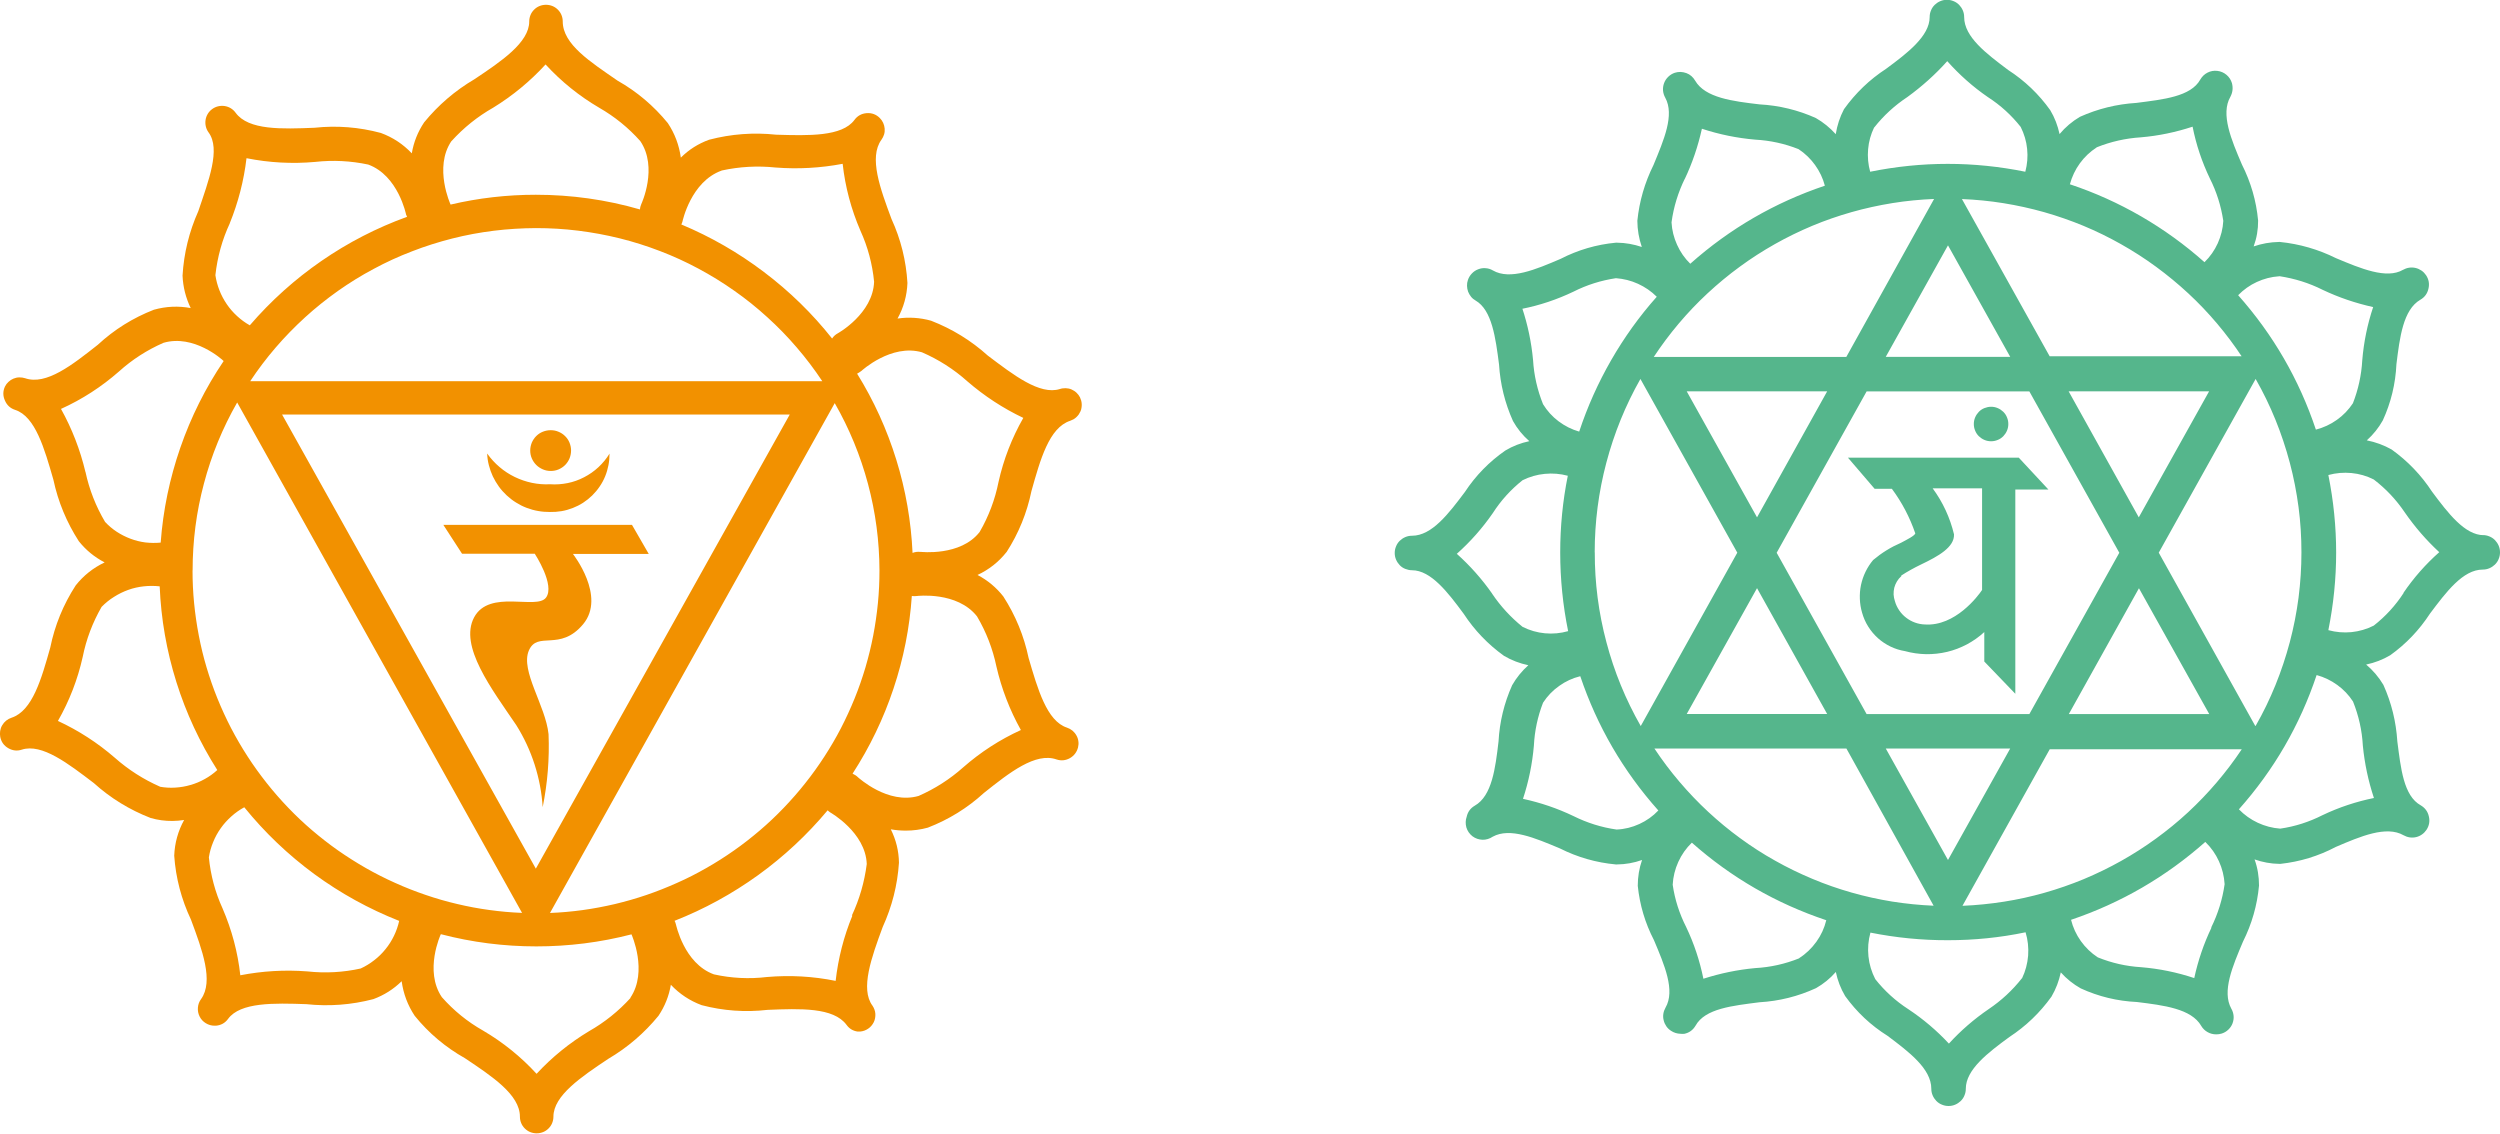
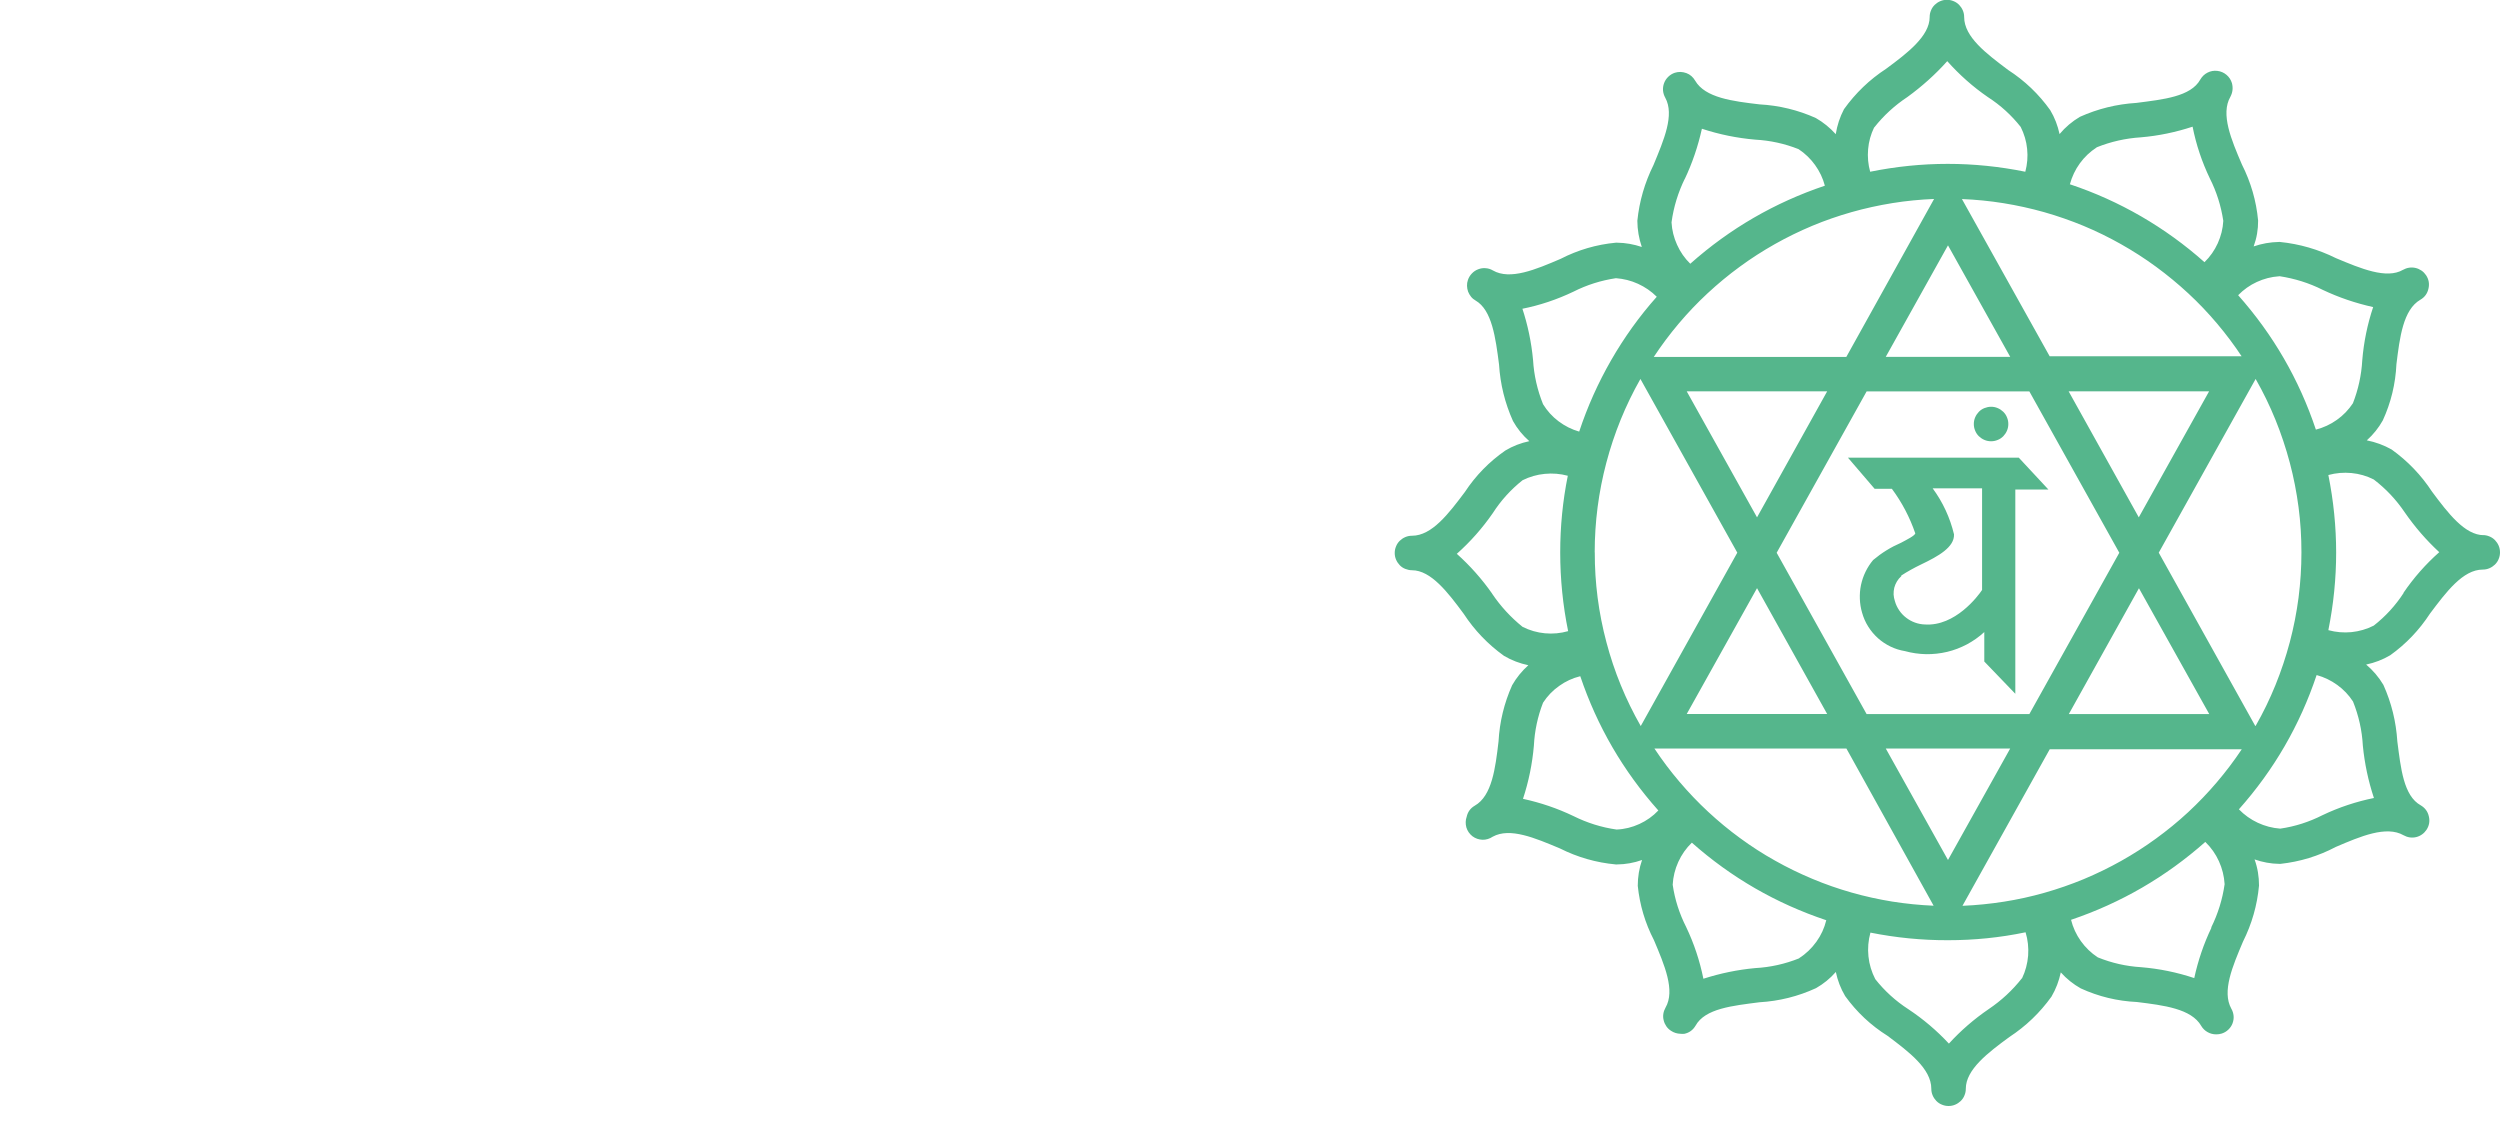
<svg xmlns="http://www.w3.org/2000/svg" viewBox="0 0 302.94 137.39" data-sanitized-data-name="Layer 2" data-name="Layer 2" id="Layer_2">
  <defs>
    <style>
      .cls-1 {
        fill: #f29100;
      }

      .cls-2 {
        fill: #55b68c;
      }
    </style>
  </defs>
  <g data-sanitized-data-name="Layer 1" data-name="Layer 1" id="Layer_1-2">
-     <path d="m69.2,54.58c0,.33-.06.65-.18.95-.12.3-.3.57-.53.81-.23.23-.5.41-.8.54-.3.13-.62.19-.95.19-.33,0-.65-.06-.95-.19-.3-.13-.57-.3-.81-.54-.23-.23-.41-.5-.54-.8-.13-.3-.19-.62-.19-.95,0-.33.07-.64.19-.95.13-.3.31-.57.54-.8.23-.23.5-.41.81-.53.31-.12.62-.18.95-.18.33,0,.64.06.94.19.3.12.57.3.8.53.23.23.41.49.53.79.12.3.19.61.19.94Zm-10.15.4c.43.6.92,1.14,1.49,1.62.56.48,1.18.88,1.84,1.2.66.32,1.36.56,2.08.71.72.15,1.46.21,2.2.17.71.05,1.42,0,2.12-.14s1.37-.38,2-.71c.64-.33,1.21-.73,1.74-1.22.52-.49.97-1.03,1.34-1.64,0,.47-.04.94-.13,1.4-.09.46-.22.91-.4,1.35-.18.44-.4.85-.67,1.24-.26.39-.57.75-.9,1.08-.34.33-.7.62-1.1.88-.4.26-.82.47-1.26.64-.44.17-.89.3-1.36.38-.47.08-.94.11-1.41.1-.48,0-.95-.03-1.43-.12-.47-.08-.93-.21-1.38-.38-.45-.17-.87-.38-1.28-.64-.41-.25-.78-.54-1.14-.87-.35-.33-.67-.68-.95-1.07-.28-.39-.52-.8-.73-1.23-.2-.43-.36-.88-.48-1.35-.12-.46-.19-.93-.21-1.41Zm-5.34,8.62h22.87l2.03,3.52h-9.19s4.06,5.14,1.24,8.52c-2.82,3.38-5.54.75-6.58,3.2-1.04,2.45,2.03,6.66,2.39,10.12.12,2.98-.12,5.93-.71,8.85-.11-1.76-.44-3.49-.98-5.17-.54-1.68-1.28-3.27-2.22-4.77-2.98-4.39-6.96-9.59-5.11-13.06,1.85-3.46,7.57-.87,8.71-2.39,1.14-1.52-1.36-5.32-1.36-5.32h-8.81l-2.27-3.5Zm57.82,3.28c-.33-.04-.65,0-.95.12-.18-3.85-.83-7.61-1.97-11.29-1.14-3.68-2.72-7.16-4.75-10.43.19-.1.36-.21.53-.34,0,0,3.61-3.32,7.33-2.25,2.02.88,3.86,2.05,5.5,3.52,2.06,1.78,4.32,3.26,6.78,4.43-1.39,2.44-2.39,5.02-3,7.75-.43,2.15-1.19,4.17-2.29,6.07-2.31,2.98-7.14,2.41-7.18,2.41h.02Zm12.18,21.58c-2.56,1.17-4.89,2.68-7,4.53-1.62,1.44-3.42,2.59-5.4,3.46-3.73,1.07-7.29-2.23-7.33-2.25-.19-.19-.42-.34-.67-.45,2.09-3.23,3.75-6.67,4.96-10.31,1.22-3.65,1.96-7.39,2.22-11.22.21.03.42.03.63,0,0,0,4.87-.59,7.27,2.47,1.12,1.9,1.9,3.92,2.35,6.07.62,2.7,1.61,5.27,2.96,7.69Zm-20.42,22.49c-1.05,2.54-1.72,5.18-2.03,7.91-2.75-.56-5.52-.71-8.32-.47-2.16.26-4.31.15-6.43-.32-3.65-1.32-4.59-6.07-4.61-6.07-.03-.15-.09-.29-.16-.42,3.61-1.42,6.98-3.27,10.12-5.53,3.14-2.27,5.95-4.89,8.43-7.86.1.1.21.19.32.26,0,0,4.28,2.41,4.42,6.25-.28,2.18-.88,4.26-1.81,6.25h.06Zm-26.87,9.96c-1.47,1.62-3.15,2.97-5.05,4.05-2.36,1.42-4.48,3.14-6.35,5.16-1.9-2.07-4.07-3.82-6.49-5.24-1.89-1.07-3.55-2.42-4.99-4.05-2.17-3.2-.14-7.59-.12-7.63s0,0,0,0c3.79.99,7.65,1.48,11.57,1.48,3.9,0,7.75-.48,11.53-1.46,0,0,2.03,4.49-.14,7.69h.06Zm-32.67-3.56c-2.15.48-4.32.6-6.51.36-2.73-.21-5.43-.05-8.12.47-.31-2.81-1.03-5.5-2.15-8.1-.9-1.97-1.45-4.04-1.66-6.19.1-.64.27-1.25.52-1.85.24-.6.55-1.16.92-1.68.37-.53.8-1,1.28-1.43.48-.43,1-.8,1.57-1.11,2.48,3.06,5.31,5.76,8.49,8.1,3.18,2.33,6.61,4.22,10.28,5.67-.14.63-.35,1.23-.63,1.81-.28.58-.62,1.12-1.03,1.62-.4.5-.86.95-1.37,1.34-.51.4-1.05.73-1.64,1h.06Zm-24.35-22.02c-2.02-.89-3.85-2.06-5.5-3.52-2.08-1.8-4.38-3.29-6.88-4.45,1.39-2.44,2.39-5.02,3-7.75.43-2.15,1.2-4.17,2.29-6.07.45-.46.95-.87,1.5-1.21.55-.35,1.12-.63,1.73-.85.61-.22,1.24-.36,1.88-.43.64-.07,1.29-.07,1.93,0,.16,3.95.84,7.82,2.02,11.59,1.18,3.77,2.84,7.33,4.96,10.67-.46.42-.97.79-1.52,1.09-.55.31-1.12.55-1.73.72-.6.18-1.22.28-1.85.32-.63.04-1.25,0-1.87-.11h.02Zm-9.05-38.15c-.64-2.68-1.62-5.22-2.96-7.63,2.57-1.16,4.91-2.68,7.02-4.53,1.61-1.45,3.41-2.61,5.4-3.48,3.67-1.07,7.12,2.02,7.29,2.21-2.21,3.27-3.96,6.78-5.25,10.5-1.29,3.73-2.09,7.56-2.38,11.5-.62.06-1.24.05-1.86-.02-.62-.08-1.22-.23-1.8-.45-.58-.22-1.14-.5-1.66-.84-.52-.34-.99-.74-1.42-1.2-1.12-1.89-1.91-3.91-2.37-6.05Zm17.49-30.12c1.03-2.54,1.71-5.17,2.03-7.89,2.75.55,5.53.7,8.32.45,2.16-.24,4.31-.13,6.43.32,3.65,1.34,4.59,6.07,4.59,6.07.03.09.07.18.12.26-3.69,1.34-7.15,3.12-10.38,5.35-3.23,2.23-6.12,4.83-8.68,7.8-.56-.31-1.07-.69-1.54-1.12-.47-.43-.89-.91-1.25-1.44-.36-.53-.66-1.09-.89-1.68-.23-.59-.4-1.21-.49-1.84.24-2.19.82-4.29,1.75-6.29Zm26.87-9.96c1.47-1.62,3.15-2.97,5.05-4.05,2.36-1.45,4.48-3.2,6.35-5.24,1.9,2.07,4.07,3.82,6.49,5.24,1.88,1.08,3.55,2.43,4.99,4.05,2.17,3.2.14,7.59.12,7.63-.09.21-.15.42-.16.65-4.12-1.19-8.33-1.78-12.62-1.78-3.49,0-6.93.39-10.33,1.19,0,0-2.07-4.49.1-7.69Zm32.75,3.56c2.16-.47,4.34-.59,6.53-.36,2.73.21,5.43.06,8.12-.45.31,2.81,1.03,5.5,2.15,8.1.9,1.97,1.45,4.04,1.66,6.19-.14,3.87-4.36,6.23-4.4,6.25-.28.15-.51.36-.69.63-2.41-3.04-5.16-5.72-8.26-8.06-3.09-2.34-6.43-4.26-10.01-5.76.06-.12.11-.24.14-.36,0,0,1.01-4.84,4.75-6.17Zm-53.27,29.57h61.51l-30.77,55.03-30.75-55.03Zm30.75-22.59c1.71,0,3.42.1,5.11.31,1.7.21,3.38.52,5.04.93,1.66.41,3.29.93,4.88,1.54,1.6.61,3.15,1.32,4.66,2.13,1.51.81,2.96,1.7,4.36,2.69,1.4.98,2.73,2.05,3.99,3.2,1.27,1.15,2.46,2.37,3.57,3.67,1.11,1.29,2.14,2.65,3.09,4.08H30.32c.94-1.42,1.97-2.78,3.08-4.07,1.11-1.29,2.3-2.51,3.56-3.66,1.26-1.15,2.59-2.21,3.98-3.2,1.39-.98,2.84-1.88,4.35-2.68,1.5-.81,3.05-1.52,4.65-2.13,1.59-.62,3.22-1.13,4.87-1.55,1.66-.42,3.33-.73,5.03-.94,1.69-.21,3.4-.31,5.1-.32Zm-41.6,41.49c0-3.57.45-7.08,1.37-10.53.91-3.45,2.26-6.73,4.03-9.83l34.52,61.85c-1.33-.05-2.65-.17-3.96-.35-1.32-.18-2.62-.42-3.91-.73-1.29-.3-2.57-.67-3.82-1.1-1.26-.43-2.49-.91-3.7-1.46-1.21-.54-2.39-1.14-3.55-1.8-1.15-.66-2.27-1.37-3.36-2.13-1.08-.76-2.13-1.58-3.14-2.44-1.01-.86-1.97-1.77-2.89-2.73-.92-.96-1.79-1.95-2.61-2.99-.82-1.04-1.6-2.11-2.32-3.23-.72-1.11-1.39-2.26-2-3.43-.61-1.18-1.16-2.38-1.66-3.61-.5-1.23-.93-2.48-1.31-3.75-.38-1.27-.69-2.56-.94-3.86-.25-1.3-.44-2.61-.57-3.93-.13-1.32-.19-2.64-.19-3.96Zm43.31,41.49l34.5-61.77c1.77,3.09,3.11,6.35,4.03,9.79.92,3.44,1.38,6.93,1.39,10.49,0,1.32-.06,2.65-.19,3.96-.13,1.32-.32,2.63-.57,3.93-.25,1.3-.57,2.59-.94,3.86-.38,1.27-.81,2.52-1.31,3.75-.5,1.23-1.05,2.43-1.66,3.61-.61,1.18-1.28,2.32-2,3.43-.72,1.11-1.49,2.19-2.32,3.23-.82,1.04-1.7,2.04-2.61,2.99-.92.96-1.88,1.87-2.89,2.73-1.01.86-2.05,1.68-3.14,2.44-1.08.76-2.2,1.47-3.36,2.13-1.15.66-2.33,1.26-3.55,1.8-1.21.54-2.44,1.03-3.7,1.46-1.26.43-2.53.79-3.82,1.1-1.29.3-2.6.55-3.91.73-1.32.18-2.64.3-3.96.35Zm55.32-43.72c1.47-2.28,2.47-4.75,3.02-7.41,1.06-3.76,2.13-7.67,4.69-8.5.14-.05.27-.11.4-.18.13-.07.24-.16.35-.26.11-.1.2-.21.29-.33.08-.12.15-.25.21-.38.06-.13.1-.27.12-.42s.04-.29.03-.43c0-.15-.03-.29-.06-.43-.04-.14-.09-.28-.15-.41-.11-.22-.25-.4-.43-.57s-.38-.29-.6-.39-.46-.14-.7-.15c-.24,0-.48.02-.71.1-2.44.77-5.64-1.72-8.73-4.05-2.03-1.83-4.33-3.24-6.88-4.23-1.33-.37-2.69-.46-4.06-.26.74-1.34,1.14-2.78,1.2-4.31-.16-2.7-.8-5.29-1.93-7.75-1.36-3.66-2.78-7.47-1.22-9.61.14-.2.25-.41.32-.64.07-.23.09-.47.07-.71-.02-.24-.08-.47-.18-.69s-.24-.42-.41-.59c-.44-.44-.98-.64-1.6-.59-.62.05-1.12.33-1.48.83-1.5,2.02-5.56,1.9-9.48,1.78-2.74-.29-5.45-.09-8.12.61-1.3.47-2.45,1.19-3.43,2.17-.21-1.52-.73-2.91-1.58-4.19-1.71-2.09-3.74-3.81-6.09-5.14-3.25-2.25-6.64-4.39-6.64-7.17,0-.27-.05-.53-.15-.77-.1-.25-.25-.47-.44-.66s-.41-.34-.66-.44c-.25-.1-.51-.15-.78-.15s-.53.05-.78.15c-.25.1-.47.25-.66.44-.19.19-.34.41-.44.66-.1.25-.15.51-.15.77,0,2.55-3.37,4.82-6.64,7-2.34,1.38-4.37,3.12-6.09,5.22-.77,1.15-1.27,2.4-1.5,3.76-1.06-1.12-2.31-1.94-3.75-2.47-2.64-.71-5.32-.92-8.04-.63-3.94.16-8,.32-9.56-1.82-.16-.22-.35-.4-.58-.54-.23-.14-.48-.23-.74-.27-.27-.04-.53-.03-.79.03-.26.06-.5.17-.72.33-.22.16-.4.35-.54.58-.14.23-.23.48-.27.74-.04.27-.03.53.03.79s.17.5.33.72c1.5,2.02,0,5.87-1.24,9.55-1.11,2.49-1.75,5.09-1.91,7.81.06,1.38.39,2.69.99,3.93-1.5-.28-2.99-.21-4.46.2-2.54.99-4.8,2.4-6.8,4.25-3.08,2.43-6.25,4.94-8.81,4.05-.23-.07-.47-.11-.71-.1-.24,0-.47.06-.7.15-.22.09-.42.22-.6.39-.18.16-.32.35-.43.57-.26.57-.26,1.13,0,1.7.24.56.65.94,1.24,1.13,2.44.79,3.55,4.7,4.63,8.46.57,2.67,1.6,5.15,3.08,7.45.86,1.08,1.9,1.93,3.13,2.57-1.39.66-2.56,1.59-3.51,2.79-1.5,2.32-2.53,4.83-3.08,7.53-1.06,3.76-2.15,7.67-4.69,8.5-.24.08-.45.19-.65.35s-.35.34-.48.56c-.13.21-.21.44-.25.69-.04.25-.04.49.01.73.12.6.44,1.05.97,1.36.52.3,1.07.37,1.64.18,2.44-.79,5.64,1.7,8.73,4.05,2.03,1.83,4.33,3.24,6.88,4.23.87.25,1.75.37,2.66.36.47,0,.94-.05,1.4-.12-.74,1.35-1.14,2.79-1.2,4.33.19,2.71.87,5.29,2.03,7.75,1.36,3.66,2.78,7.47,1.22,9.63-.23.31-.35.65-.38,1.03-.03.38.04.74.21,1.08.17.34.42.61.75.81.33.2.68.3,1.06.3h.16c.62-.05,1.12-.33,1.48-.83,1.48-2.02,5.56-1.92,9.48-1.78,2.74.29,5.45.09,8.12-.61,1.3-.48,2.44-1.2,3.43-2.17.21,1.52.73,2.91,1.58,4.19,1.7,2.1,3.73,3.81,6.09,5.14,3.27,2.19,6.66,4.41,6.66,7.08,0,.27.05.53.15.77.1.25.25.47.44.66.19.19.41.34.66.44.25.1.51.15.78.15.27,0,.53-.05.78-.15.25-.1.47-.25.66-.44.19-.19.34-.41.44-.66.1-.25.15-.51.15-.77,0-2.55,3.37-4.82,6.64-7,2.34-1.38,4.37-3.12,6.09-5.22.77-1.15,1.27-2.4,1.5-3.76,1.05,1.11,2.3,1.94,3.73,2.47,2.63.69,5.29.88,8,.57,3.92-.16,7.98-.32,9.56,1.82.33.46.78.73,1.34.81h.3c.18-.02.35-.05.51-.11.17-.06.32-.14.47-.24.15-.1.28-.22.39-.35.11-.13.21-.28.29-.44.08-.16.13-.33.16-.5.03-.17.04-.35.03-.52-.01-.18-.05-.35-.11-.51-.06-.17-.14-.32-.24-.47-1.5-2.02-.12-5.85,1.24-9.53,1.13-2.48,1.79-5.07,1.97-7.79-.02-1.42-.35-2.77-.99-4.05.6.11,1.21.16,1.83.16.9,0,1.79-.12,2.66-.36,2.53-.98,4.8-2.38,6.8-4.21,3.08-2.45,6.25-4.96,8.81-4.05.56.18,1.09.12,1.6-.16.51-.29.84-.73.99-1.3.06-.25.08-.5.04-.75-.03-.25-.11-.49-.24-.71-.12-.22-.29-.42-.48-.58-.2-.16-.42-.28-.66-.36-2.44-.79-3.55-4.68-4.65-8.44-.56-2.67-1.58-5.15-3.06-7.45-.85-1.09-1.9-1.96-3.13-2.61,1.39-.65,2.56-1.57,3.51-2.77Z" class="cls-1" />
    <path d="m243.36,51.38c0,.28-.05.54-.16.8-.11.26-.26.48-.45.68-.2.2-.42.35-.68.45-.26.11-.52.16-.8.16s-.54-.05-.8-.16c-.26-.11-.48-.26-.68-.45-.2-.2-.35-.42-.45-.68-.11-.26-.16-.52-.16-.8,0-.28.05-.54.16-.8.11-.26.26-.48.45-.68.2-.2.42-.35.68-.45s.52-.16.8-.16.54.05.8.16c.26.11.48.26.68.45.2.2.35.42.45.68.11.26.16.52.16.8Zm-12.97,18.36c.77-.5,1.57-.94,2.4-1.34,2.09-1,4.05-2.09,3.99-3.65-.49-2.03-1.35-3.89-2.59-5.58h5.99v12.32c-.48.73-3.26,4.43-6.93,4.18-.41-.01-.81-.09-1.2-.23-.39-.14-.75-.34-1.07-.59-.33-.25-.61-.55-.84-.89-.23-.34-.41-.71-.52-1.11-.09-.26-.14-.53-.16-.81-.01-.28.02-.55.08-.82.07-.27.18-.52.32-.76.14-.24.32-.45.53-.64v-.08Zm-6.47-14.29l3.24,3.78h2.09c1.23,1.66,2.17,3.46,2.84,5.41-.1.29-.98.73-1.73,1.13-1.23.53-2.36,1.23-3.38,2.09-.37.44-.67.91-.92,1.42-.25.51-.43,1.05-.55,1.6-.12.56-.16,1.12-.14,1.69.02.57.11,1.13.27,1.67.17.6.41,1.16.74,1.68.33.53.72.99,1.18,1.41.46.41.97.75,1.53,1.02s1.14.45,1.75.55c.83.23,1.68.35,2.55.37.86.01,1.72-.08,2.56-.28.84-.2,1.64-.51,2.4-.91.76-.41,1.46-.9,2.1-1.49v3.57l3.76,3.91v-24.75h4.01l-3.59-3.86h-20.7Zm67.35,16.39c-.99,1.53-2.2,2.85-3.63,3.97-.85.43-1.75.69-2.7.79-.95.09-1.88.01-2.8-.24,1.26-6.27,1.26-12.53,0-18.8.92-.25,1.85-.33,2.8-.24.95.09,1.85.35,2.7.78,1.47,1.12,2.72,2.45,3.76,3.99,1.22,1.76,2.61,3.37,4.18,4.82-1.65,1.46-3.1,3.11-4.34,4.93h.04Zm-3.57,24.85c-2.17.44-4.26,1.13-6.27,2.09-1.62.82-3.32,1.37-5.12,1.63-.95-.07-1.86-.31-2.72-.71-.86-.4-1.63-.95-2.29-1.63,4.25-4.78,7.39-10.2,9.42-16.27.91.25,1.74.65,2.5,1.2.76.55,1.4,1.22,1.91,2.01.69,1.72,1.09,3.5,1.19,5.35.21,2.16.66,4.27,1.34,6.33h.04Zm-19.72,15.71c-.94,1.96-1.63,4-2.09,6.12-2.1-.7-4.25-1.14-6.45-1.32-1.81-.11-3.56-.51-5.24-1.19-.81-.53-1.49-1.19-2.05-1.97-.56-.79-.96-1.65-1.19-2.58,6.06-2.05,11.48-5.2,16.27-9.44.7.68,1.25,1.46,1.65,2.34.4.88.63,1.81.69,2.78-.26,1.84-.81,3.6-1.63,5.26h.04Zm-22.97,6.14c-1.15,1.46-2.49,2.7-4.03,3.74-1.77,1.21-3.38,2.6-4.82,4.18-1.48-1.59-3.12-2.98-4.93-4.18-1.53-.99-2.86-2.2-3.99-3.63-.45-.87-.73-1.79-.83-2.76-.1-.97-.02-1.93.24-2.88,3.1.62,6.23.93,9.4.92,3.17,0,6.3-.31,9.4-.96.28.92.38,1.87.31,2.83-.08.96-.32,1.88-.74,2.75h0Zm-26.98-2.42c-1.72.69-3.5,1.09-5.35,1.19-2.14.2-4.22.63-6.27,1.29-.44-2.17-1.13-4.26-2.09-6.27-.82-1.62-1.37-3.32-1.63-5.12.05-.96.28-1.89.68-2.77.4-.88.95-1.66,1.64-2.33,4.79,4.24,10.22,7.37,16.29,9.4-.23.95-.63,1.82-1.2,2.61-.57.79-1.26,1.46-2.08,1.98h0Zm-22.14-15.6c-1.83-.26-3.57-.81-5.22-1.63-1.96-.94-4-1.63-6.12-2.09.69-2.1,1.13-4.25,1.32-6.45.09-1.79.46-3.53,1.11-5.2.52-.8,1.17-1.48,1.95-2.03.78-.56,1.63-.95,2.56-1.18,2.05,6.07,5.2,11.49,9.46,16.27-.66.7-1.43,1.24-2.3,1.64-.87.4-1.79.63-2.75.67Zm-15.08-28.59c-1.24-1.77-2.67-3.38-4.28-4.82,1.65-1.47,3.1-3.11,4.36-4.93.98-1.53,2.19-2.86,3.61-3.99.85-.42,1.74-.68,2.69-.77.94-.09,1.87-.02,2.79.23-.62,3.07-.92,6.17-.92,9.29,0,3.21.32,6.4.96,9.54-.92.26-1.85.35-2.81.26-.95-.09-1.85-.35-2.71-.78-1.44-1.16-2.67-2.5-3.7-4.03Zm3.59-34.5c2.18-.43,4.26-1.13,6.27-2.09,1.62-.82,3.34-1.36,5.14-1.63.93.07,1.83.29,2.68.68.85.39,1.61.91,2.27,1.57-2.11,2.37-3.95,4.94-5.53,7.69-1.58,2.75-2.87,5.63-3.87,8.65-.91-.26-1.74-.68-2.5-1.25-.76-.57-1.38-1.26-1.88-2.07-.69-1.72-1.1-3.5-1.21-5.35-.2-2.15-.64-4.26-1.32-6.31l-.04.1Zm19.74-15.71c.93-1.96,1.62-4,2.09-6.12,2.1.69,4.25,1.13,6.45,1.32,1.82.1,3.57.48,5.26,1.15.79.52,1.45,1.16,2,1.92.55.76.95,1.6,1.19,2.51-6.08,2.05-11.52,5.2-16.31,9.46-.68-.67-1.21-1.43-1.6-2.3-.39-.86-.62-1.77-.67-2.72.25-1.86.8-3.64,1.63-5.33l-.04.1Zm22.97-6.27c1.14-1.45,2.49-2.68,4.03-3.7,1.76-1.28,3.37-2.72,4.82-4.34,1.47,1.65,3.11,3.11,4.93,4.36,1.52.98,2.85,2.19,3.97,3.61.42.84.69,1.73.78,2.66.1.94.02,1.86-.22,2.77-6.27-1.27-12.53-1.27-18.8,0-.25-.89-.33-1.8-.25-2.73.08-.92.32-1.8.73-2.64Zm26.96,2.4c1.72-.69,3.5-1.09,5.35-1.21,2.14-.18,4.23-.62,6.27-1.29.43,2.18,1.13,4.26,2.09,6.27.82,1.62,1.36,3.34,1.63,5.14-.05.95-.28,1.85-.67,2.72-.39.86-.93,1.63-1.61,2.29-2.37-2.11-4.93-3.96-7.67-5.55-2.75-1.59-5.63-2.89-8.64-3.89.25-.92.65-1.77,1.21-2.54.56-.77,1.24-1.41,2.04-1.93Zm22.16,15.62c1.83.28,3.57.82,5.22,1.65,1.96.93,4,1.62,6.12,2.09-.7,2.1-1.14,4.25-1.32,6.45-.1,1.79-.48,3.53-1.13,5.2-.52.79-1.17,1.47-1.95,2.02-.77.55-1.62.94-2.54,1.18-2.03-6.07-5.17-11.5-9.42-16.29.66-.67,1.41-1.21,2.26-1.6s1.75-.63,2.69-.69h.06Zm-2.94,54.51l-11.7-21.01,11.74-21.05c.91,1.6,1.71,3.24,2.4,4.94.69,1.7,1.27,3.44,1.74,5.21.47,1.77.82,3.57,1.06,5.39.24,1.82.35,3.65.35,5.48,0,1.84-.12,3.66-.35,5.48-.24,1.82-.59,3.62-1.06,5.39-.47,1.77-1.05,3.51-1.74,5.21-.69,1.7-1.49,3.35-2.4,4.94h-.04Zm-22.62-40.56h17.02l-8.52,15.27-8.5-15.27Zm-14.62-17.69l7.54,13.51h-15.08l7.54-13.51Zm-23.14,32.96l-8.52-15.27h17.02l-8.5,15.27Zm8.5,23.83h-17.02l8.52-15.25,8.5,15.25Zm7.1,4.18h15.08l-7.54,13.51-7.54-13.51Zm30.68-19.42l8.52,15.25h-17.02l8.5-15.25Zm-13.28,15.25h-19.72l-10.9-19.55,10.9-19.55h19.72l10.9,19.55-10.9,19.55Zm25.79-43.36h-23.33l-10.63-19.05c1.69.07,3.36.23,5.03.5,1.67.27,3.31.63,4.94,1.09,1.62.46,3.22,1.02,4.77,1.66,1.56.65,3.07,1.39,4.54,2.22,1.47.83,2.89,1.74,4.25,2.74,1.36,1,2.66,2.07,3.9,3.22,1.24,1.15,2.4,2.37,3.49,3.66,1.09,1.29,2.1,2.64,3.03,4.05v-.08Zm-37.34-19.05l-10.63,19.13h-23.33c.93-1.41,1.94-2.76,3.03-4.05,1.09-1.29,2.25-2.51,3.49-3.66,1.24-1.15,2.53-2.22,3.9-3.22,1.36-1,2.78-1.91,4.25-2.74,1.47-.83,2.99-1.57,4.54-2.22,1.56-.65,3.15-1.2,4.77-1.66,1.62-.46,3.27-.82,4.94-1.09,1.67-.27,3.34-.43,5.03-.5Zm-41.12,42.81c0-3.68.47-7.3,1.41-10.86.94-3.56,2.31-6.94,4.13-10.15l11.74,21.05-11.7,21.01c-1.83-3.21-3.22-6.59-4.16-10.16-.95-3.57-1.42-7.2-1.41-10.89Zm7.23,23.77h23.27l10.57,19.05c-1.68-.07-3.35-.24-5.01-.5-1.66-.27-3.3-.63-4.92-1.09-1.62-.46-3.2-1.01-4.75-1.66-1.55-.65-3.06-1.38-4.53-2.21-1.47-.82-2.88-1.73-4.23-2.72-1.36-.99-2.65-2.06-3.88-3.2-1.23-1.14-2.39-2.36-3.48-3.64-1.09-1.28-2.1-2.62-3.03-4.02Zm37.34,19.05l10.57-18.96h23.27c-.93,1.4-1.94,2.73-3.03,4.01-1.09,1.28-2.25,2.49-3.48,3.63-1.23,1.14-2.53,2.2-3.89,3.19-1.36.99-2.77,1.89-4.23,2.71-1.46.82-2.97,1.55-4.52,2.2-1.55.64-3.13,1.19-4.75,1.65-1.62.46-3.25.82-4.91,1.08-1.66.26-3.33.43-5,.5Zm63.16-44.9c-2.3,0-4.34-2.69-6.27-5.28-1.31-2-2.94-3.7-4.89-5.1-.94-.53-1.94-.9-3.01-1.11.78-.7,1.43-1.51,1.94-2.42.99-2.16,1.54-4.43,1.65-6.81.4-3.24.81-6.6,2.9-7.81.52-.3.85-.75.98-1.34.14-.59.04-1.13-.29-1.63-.15-.22-.33-.41-.55-.56-.22-.15-.46-.26-.72-.32-.26-.06-.52-.07-.79-.03-.26.04-.51.13-.74.26-1.98,1.15-5.1-.15-8.12-1.42-2.14-1.06-4.41-1.72-6.79-1.96h-.13c-1.05.02-2.06.2-3.05.54.37-1.01.55-2.06.54-3.13-.22-2.39-.88-4.65-1.96-6.79-1.29-3.01-2.61-6.12-1.4-8.21.28-.53.34-1.08.19-1.65-.12-.4-.34-.74-.66-1.01-.32-.27-.69-.43-1.11-.48-.42-.05-.81.02-1.19.21-.37.19-.66.47-.87.83-1.15,2.09-4.51,2.42-7.75,2.84-2.39.15-4.67.71-6.85,1.69-.94.56-1.76,1.25-2.46,2.09-.22-1.03-.59-2-1.13-2.9-1.39-1.95-3.09-3.57-5.1-4.87-2.61-1.96-5.33-3.99-5.33-6.41,0-.28-.05-.54-.16-.8-.11-.26-.26-.48-.45-.68-.2-.2-.42-.35-.68-.45-.26-.11-.52-.16-.8-.16s-.54.05-.8.16c-.26.11-.48.26-.68.45-.2.2-.35.42-.45.68-.11.26-.16.52-.16.8,0,2.3-2.69,4.36-5.28,6.27-2.01,1.31-3.7,2.94-5.1,4.89-.5.95-.83,1.96-1,3.03-.7-.78-1.51-1.44-2.42-1.96-2.17-.97-4.44-1.52-6.81-1.65-3.24-.38-6.6-.79-7.81-2.88-.12-.21-.27-.39-.45-.55-.18-.16-.39-.28-.61-.36s-.46-.13-.7-.14-.47.03-.7.1c-.3.1-.56.26-.79.48-.23.22-.4.48-.51.77-.11.29-.15.59-.13.9.03.31.12.6.27.87,1.15,2.09-.17,5.12-1.42,8.15-1.06,2.14-1.72,4.39-1.96,6.77.01,1.09.19,2.14.54,3.17-.98-.33-1.98-.51-3.01-.52h-.13c-2.36.22-4.6.88-6.7,1.96-3.01,1.29-6.12,2.61-8.21,1.4-.27-.16-.56-.25-.87-.27-.31-.03-.61.02-.9.13-.3.11-.55.28-.77.51-.22.23-.38.49-.48.79-.08.23-.12.47-.11.71s.05.48.13.7c.09.23.21.43.36.62s.34.34.55.46c1.98,1.15,2.42,4.49,2.84,7.75.15,2.39.71,4.67,1.69,6.85.52.93,1.18,1.74,1.98,2.44-1.03.22-2,.59-2.9,1.13-1.96,1.36-3.6,3.04-4.91,5.03-1.96,2.61-3.99,5.3-6.41,5.3-.28,0-.54.05-.8.16-.26.11-.48.26-.68.45-.2.2-.35.42-.45.68-.11.26-.16.52-.16.8s.05.54.16.8.26.48.45.68.42.35.68.45.52.16.8.16c2.3,0,4.36,2.69,6.27,5.28,1.31,2,2.94,3.7,4.89,5.1.92.54,1.9.91,2.94,1.13-.78.7-1.44,1.51-1.96,2.42-.97,2.17-1.52,4.44-1.65,6.81-.38,3.24-.79,6.6-2.88,7.79-.52.3-.85.75-.98,1.34-.07.21-.12.42-.12.64s.02.44.08.65c.06.21.16.41.28.59.12.18.28.34.45.48.18.13.37.24.58.31.21.07.42.11.64.12.22,0,.44-.02.65-.09.21-.06.41-.16.59-.28,2.09-1.15,5.12.15,8.15,1.42,2.13,1.07,4.39,1.72,6.77,1.94h.13c1.05-.01,2.06-.19,3.05-.54-.35,1.01-.52,2.06-.52,3.13.24,2.32.89,4.51,1.96,6.58,1.27,3.01,2.61,6.1,1.4,8.19-.13.23-.22.48-.26.74-.04.26-.03.53.04.79.06.26.17.5.32.72.15.22.34.4.57.55.35.23.73.35,1.15.36.16.02.32.02.48,0,.59-.13,1.03-.46,1.34-.98,1.15-2.09,4.51-2.42,7.75-2.84,2.39-.14,4.67-.71,6.85-1.71.91-.52,1.71-1.17,2.4-1.96.22,1.04.59,2.01,1.13,2.92,1.4,1.94,3.11,3.55,5.14,4.82,2.61,1.96,5.3,3.99,5.3,6.41,0,.28.05.54.16.8.11.26.26.48.45.68.2.2.42.35.68.45.26.11.52.16.8.16.28,0,.54-.05.8-.16.26-.11.48-.26.68-.45.2-.2.35-.42.45-.68.11-.26.16-.52.16-.8,0-2.32,2.67-4.36,5.28-6.27,2-1.31,3.7-2.94,5.1-4.89.54-.92.91-1.9,1.13-2.94.7.78,1.51,1.43,2.42,1.94,2.16.99,4.43,1.54,6.81,1.65,3.24.4,6.6.81,7.79,2.9.19.32.45.57.77.75.32.18.67.27,1.05.27.23,0,.45-.03.67-.1.3-.1.56-.25.79-.47.23-.22.4-.47.51-.76.11-.3.16-.6.13-.91-.03-.31-.12-.61-.28-.88-1.15-2.09.15-5.12,1.42-8.12,1.07-2.14,1.72-4.4,1.94-6.79,0-1.09-.17-2.15-.54-3.17.97.34,1.98.53,3.01.54h.13c2.36-.26,4.6-.94,6.7-2.05,3.01-1.29,6.12-2.61,8.21-1.42.23.13.48.22.74.26.26.04.52.03.78-.03.26-.06.5-.17.71-.32.22-.15.4-.34.55-.56.33-.5.43-1.04.29-1.63-.13-.59-.46-1.03-.98-1.34-2.09-1.15-2.42-4.51-2.84-7.75-.15-2.39-.71-4.67-1.69-6.85-.56-.94-1.26-1.76-2.09-2.46,1.04-.22,2.01-.59,2.92-1.13,1.93-1.38,3.53-3.07,4.82-5.05,1.96-2.61,3.99-5.33,6.39-5.33.28,0,.54-.05.8-.16.26-.11.48-.26.68-.45.2-.2.35-.42.45-.68.11-.26.16-.52.16-.8,0-.28-.05-.54-.16-.8-.11-.26-.26-.48-.45-.68-.2-.2-.42-.35-.68-.45-.26-.11-.52-.16-.8-.16h.1Z" class="cls-2" />
  </g>
</svg>